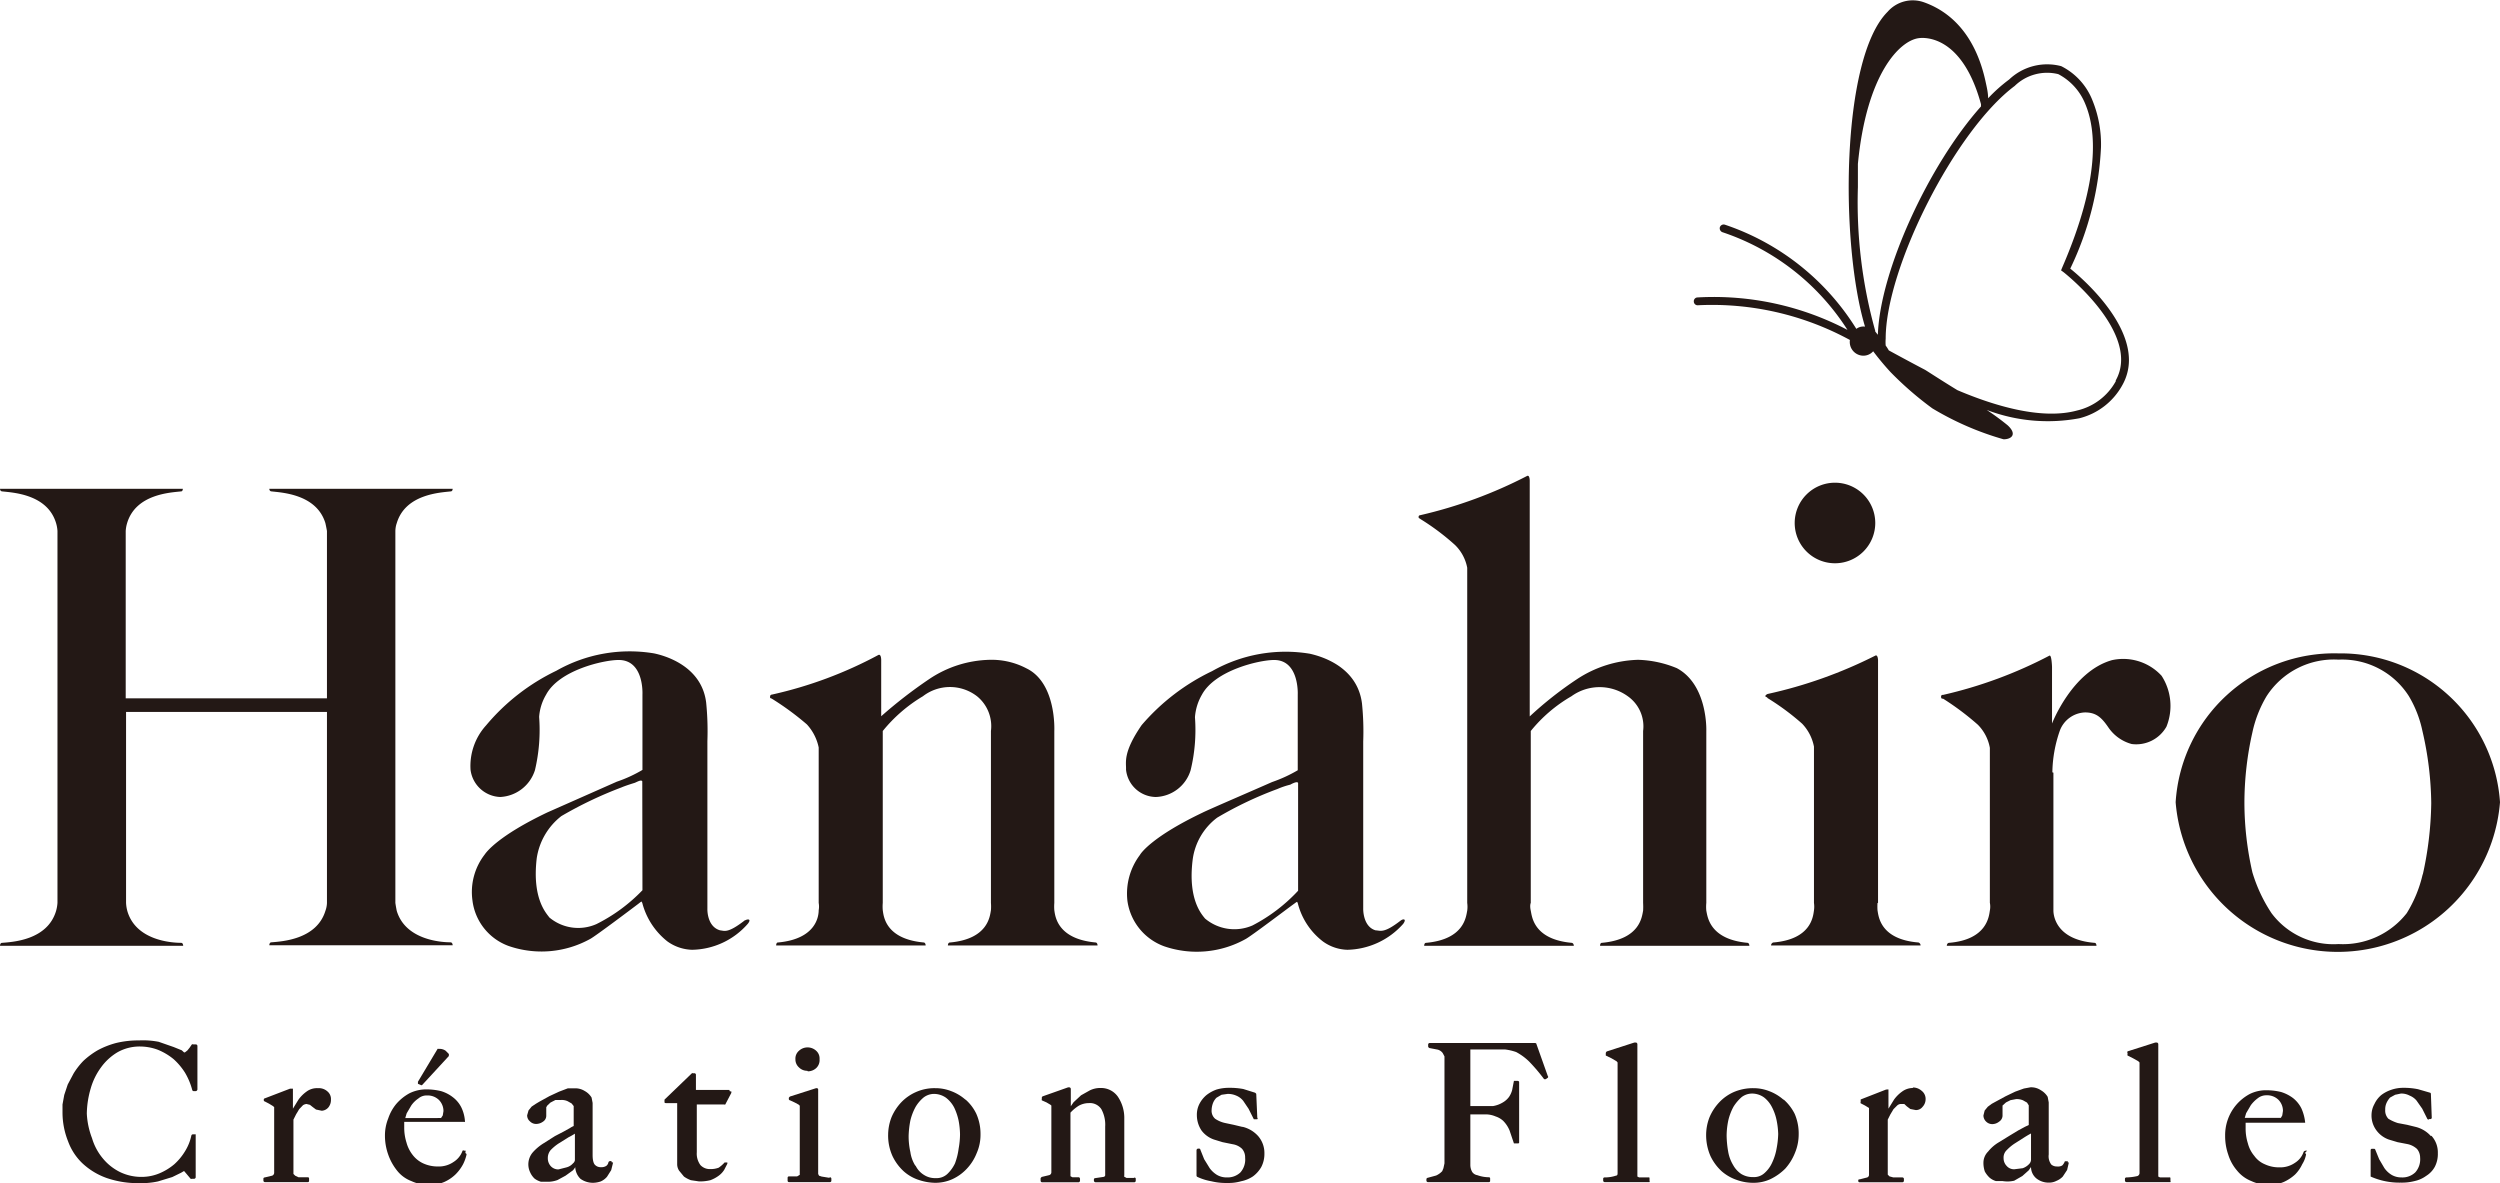
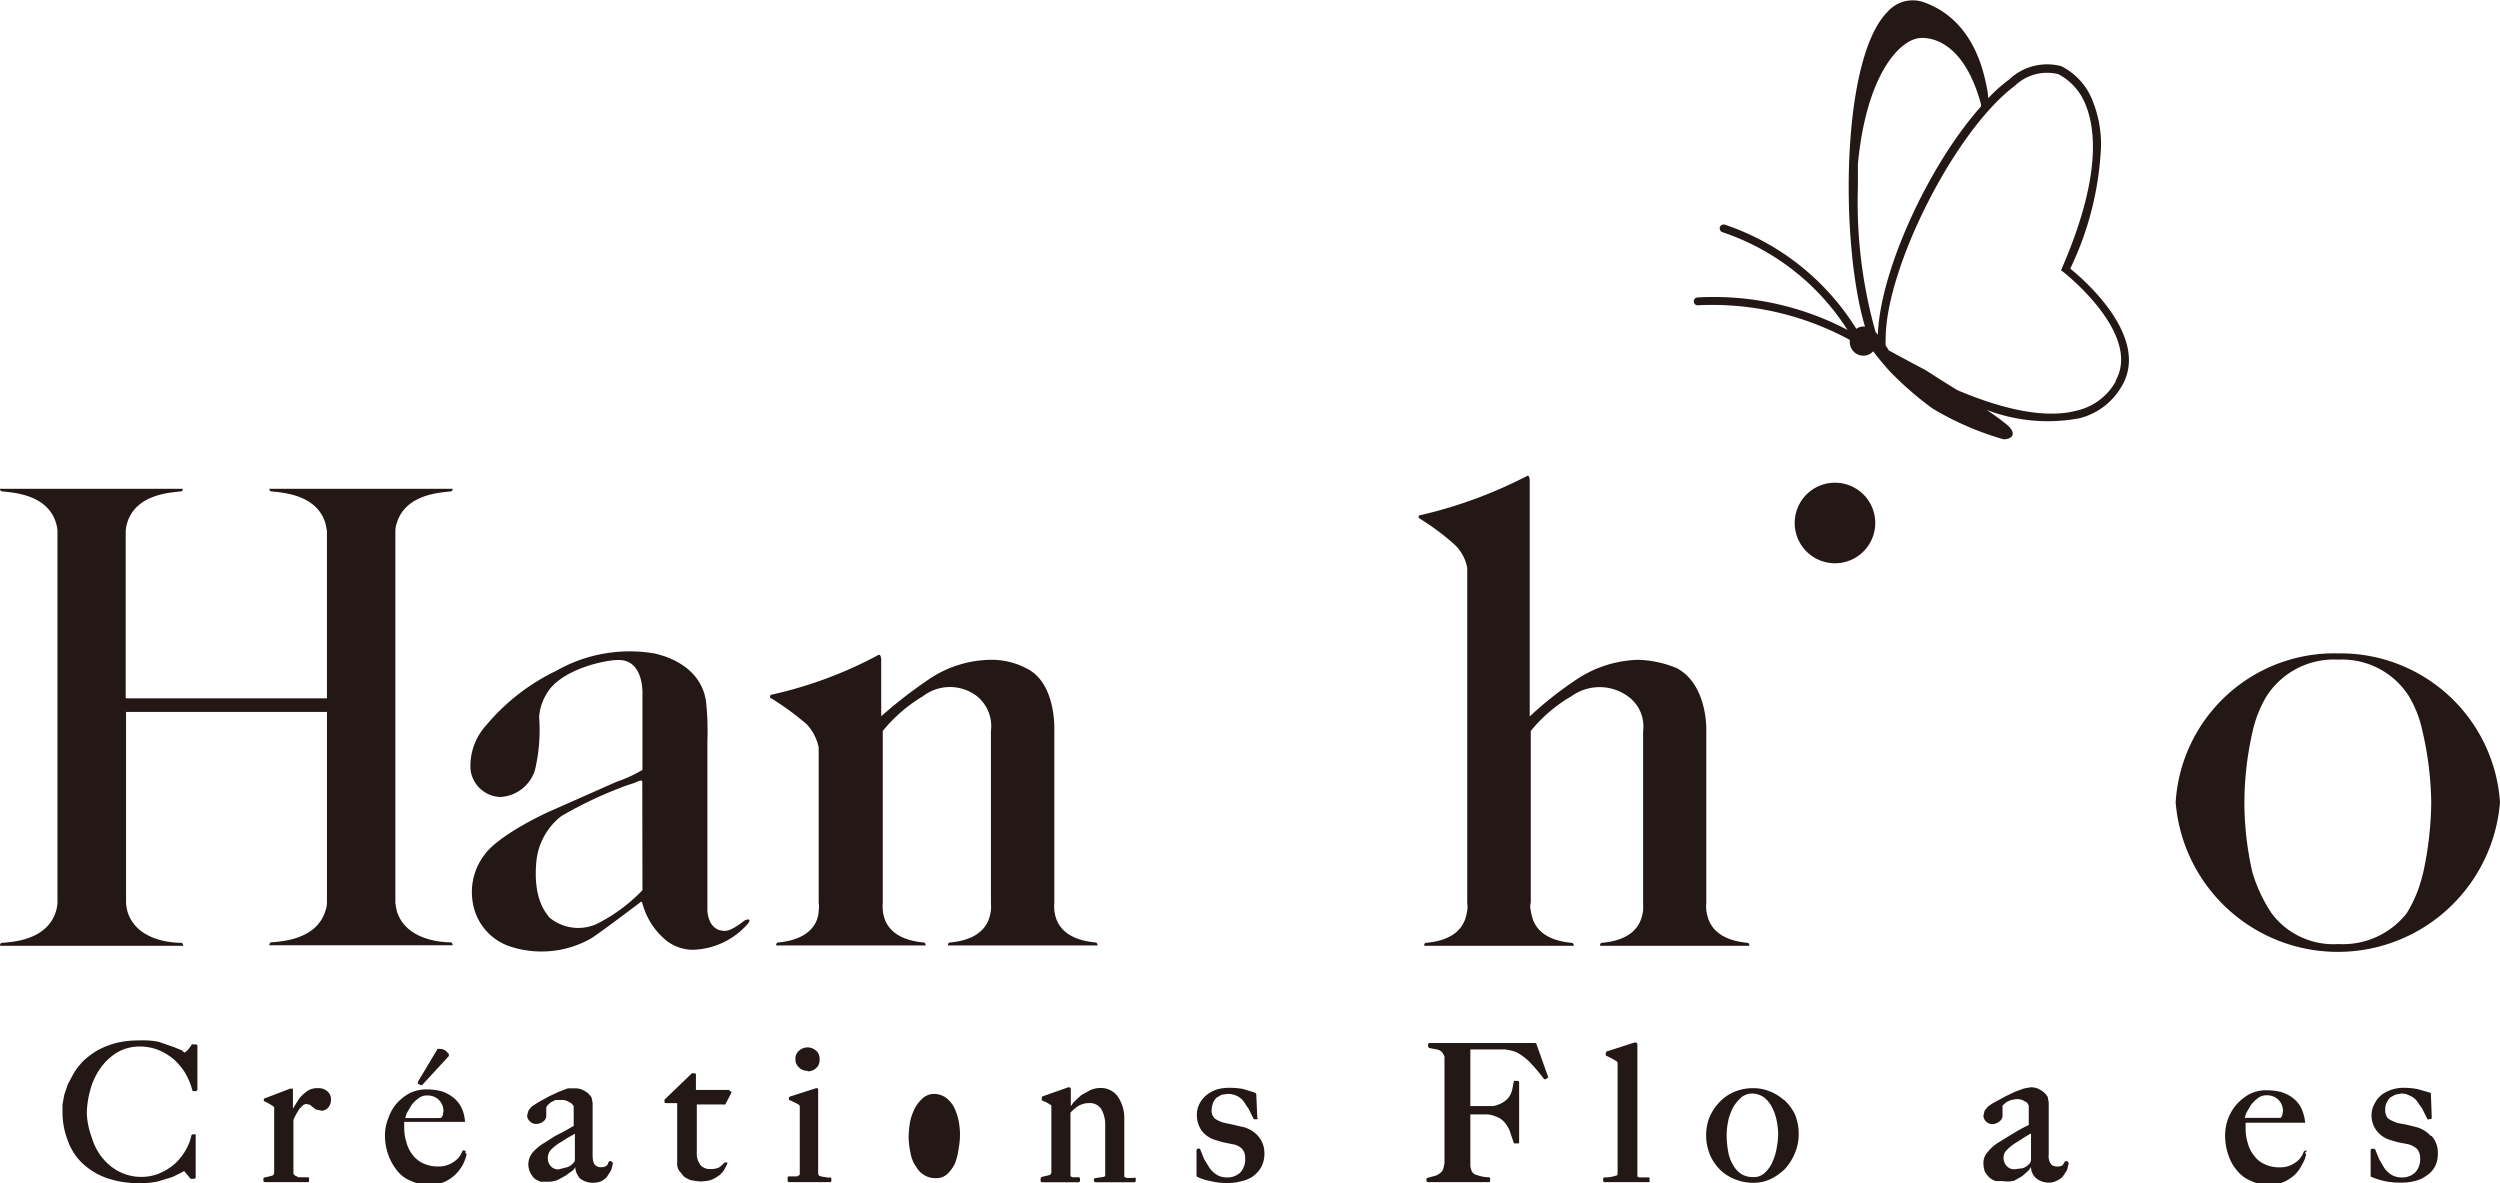
<svg xmlns="http://www.w3.org/2000/svg" viewBox="0 0 143.98 68.14">
  <defs>
    <style>.cls-1{fill:#231815;}</style>
  </defs>
  <g id="レイヤー_2" data-name="レイヤー 2">
    <g id="レイヤー_1-2" data-name="レイヤー 1">
      <path class="cls-1" d="M11.25,60.15h-.11a.13.13,0,0,0-.09,0l-.13.19-.13.16-.14.11-.05,0s-.13-.12-.13-.12L10,60.3,9.14,60A4.71,4.71,0,0,0,8,59.92a5.38,5.38,0,0,0-1.32.15,4.78,4.78,0,0,0-1.06.42,4.6,4.6,0,0,0-.82.61,4.23,4.23,0,0,0-.56.72l-.34.64-.2.6-.1.55,0,.47a4.49,4.49,0,0,0,.32,1.65A3.31,3.31,0,0,0,4.75,67a4,4,0,0,0,1.41.85A5.54,5.54,0,0,0,8,68.14a4.53,4.53,0,0,0,1.1-.1l.82-.25.51-.25.17-.1s.12.14.12.14l.26.31a.1.1,0,0,0,.07,0h.13a.1.1,0,0,0,.09-.08l0-2.41s0-.06,0-.07,0,0-.06,0H11.1s-.06,0-.08.07a2.8,2.8,0,0,1-.35.88,3.32,3.32,0,0,1-.63.77,3.32,3.32,0,0,1-.87.53,2.66,2.66,0,0,1-1,.2,2.82,2.82,0,0,1-1.26-.28,3,3,0,0,1-1-.8,3.24,3.24,0,0,1-.61-1.15A4.54,4.54,0,0,1,5,64.13a5.39,5.39,0,0,1,.22-1.43,3.81,3.81,0,0,1,.6-1.23,3.16,3.16,0,0,1,.95-.87,2.59,2.59,0,0,1,1.3-.33,3,3,0,0,1,1,.18A3.49,3.49,0,0,1,10,61a3.69,3.69,0,0,1,.65.77,3.89,3.89,0,0,1,.42,1,.09.09,0,0,0,.08.07h.13a.11.11,0,0,0,.09-.1V60.24a.09.09,0,0,0-.09-.09" />
      <path class="cls-1" d="M18.3,62.67a1,1,0,0,0-.65.2,2,2,0,0,0-.46.46l-.32.52a.14.14,0,0,0,0,0c0-.42,0-1.15,0-1.15s0,0,0,0,0,0-.07,0H16.7s-1.46.56-1.46.56-.05,0-.05.09v0s0,.08.05.08l.25.13.23.14.07.06v3.78a.18.18,0,0,1-.12.17l-.42.1s-.08,0-.08.08V68a.09.09,0,0,0,.1.08h2.45A.07.07,0,0,0,17.8,68v-.12a.07.07,0,0,0-.07-.08l-.26,0-.28,0L17,67.71l-.1-.1V64.48s.15-.3.15-.3l.18-.3.22-.23a.48.48,0,0,1,.2-.07l.2.05.15.12.2.15.33.07a.54.54,0,0,0,.38-.19.68.68,0,0,0,.15-.45.57.57,0,0,0-.21-.48.73.73,0,0,0-.52-.18" />
      <path class="cls-1" d="M26.82,66.27l-.08,0a.09.09,0,0,0-.1,0,1.25,1.25,0,0,1-.52.65,1.49,1.49,0,0,1-.9.26,2,2,0,0,1-.85-.18,1.62,1.62,0,0,1-.6-.48,2,2,0,0,1-.36-.72,2.84,2.84,0,0,1-.13-.84v-.35h3.43a.13.13,0,0,0,.07,0,.43.43,0,0,0,0,0h0a2.16,2.16,0,0,0-.21-.83,1.67,1.67,0,0,0-.49-.59,2.07,2.07,0,0,0-.68-.35,3.52,3.52,0,0,0-.81-.1,2.19,2.19,0,0,0-1,.22,2.73,2.73,0,0,0-.77.62,2.6,2.6,0,0,0-.46.83,2.64,2.64,0,0,0-.19,1,3.24,3.24,0,0,0,.19,1.09,3.13,3.13,0,0,0,.51.92,1.91,1.91,0,0,0,.82.6,2.38,2.38,0,0,0,1.05.22,2.05,2.05,0,0,0,.85-.17,2.25,2.25,0,0,0,.64-.43,2.45,2.45,0,0,0,.44-.59,2.37,2.37,0,0,0,.2-.56v0s0-.06-.07-.08m-1.3-2.17-.1.15a1.36,1.36,0,0,0-.2,0l-.28,0h-.87l-.38,0h-.33l.08-.27.27-.46a1.56,1.56,0,0,1,.41-.4.72.72,0,0,1,.49-.17.93.93,0,0,1,.68.25.91.91,0,0,1,.27.65Z" />
      <path class="cls-1" d="M24.22,62.48a.07.07,0,0,0,.1,0l1.53-1.66a.05.05,0,0,0,0,0v-.06a.13.13,0,0,0,0-.06l-.19-.19a.6.6,0,0,0-.4-.1.05.05,0,0,0-.06,0L24.07,62.3s0,.08,0,.12Z" />
      <path class="cls-1" d="M35.21,66.87h-.07a.11.11,0,0,0-.1.07.32.32,0,0,1-.13.21.51.51,0,0,1-.3.07.45.45,0,0,1-.33-.12c-.07-.06-.15-.21-.15-.58v-3l-.06-.31a1.05,1.05,0,0,0-.4-.38,1,1,0,0,0-.58-.15l-.39,0-.5.19-.56.26-.58.32-.2.12-.24.16-.18.22-.08.28a.44.44,0,0,0,.16.35.49.49,0,0,0,.35.15.68.68,0,0,0,.4-.13.4.4,0,0,0,.19-.33v-.5l.06-.1.18-.17.29-.15.32,0a.81.81,0,0,1,.38.07l.23.13.12.15,0,.07v1.08a1.26,1.26,0,0,0-.22.12l-.36.2-.5.26-.63.4a2.83,2.83,0,0,0-.64.53,1.06,1.06,0,0,0-.16,1.15,1.12,1.12,0,0,0,.26.37,1.15,1.15,0,0,0,.37.18l.38,0a1.59,1.59,0,0,0,.57-.1l.46-.25L33,67.4a1.41,1.41,0,0,0,.13-.18,1,1,0,0,0,.3.67,1.23,1.23,0,0,0,.72.23,1.42,1.42,0,0,0,.45-.08,1,1,0,0,0,.36-.27l.24-.38.11-.44h0a.07.07,0,0,0,0,0,.1.1,0,0,0-.07,0m-3.08.4a.59.59,0,0,1-.45-.2.67.67,0,0,1-.16-.45.7.7,0,0,1,.16-.46,2.63,2.63,0,0,1,.47-.39l.56-.35a4.2,4.2,0,0,0,.37-.21v1.53A.29.29,0,0,1,33,67a.75.75,0,0,1-.37.23Z" />
      <path class="cls-1" d="M42,62.77H40.08v-.86a.09.09,0,0,0-.1-.1h-.07a.09.09,0,0,0-.06,0l-1.58,1.52s0,0,0,0v.11c0,.06,0,.09.08.09H39v3.51a.69.69,0,0,0,.11.38l.28.34a1.69,1.69,0,0,0,.4.21l.47.07a2.49,2.49,0,0,0,.65-.07,1.92,1.92,0,0,0,.47-.25,1.22,1.22,0,0,0,.33-.35l.18-.35V67s0,0,0-.05l-.06,0s-.09,0-.1,0a1.88,1.88,0,0,1-.34.3,1.3,1.3,0,0,1-.48.08.74.74,0,0,1-.57-.23,1.11,1.11,0,0,1-.21-.74V63.61h1.58a.06.06,0,0,0,.06,0l.35-.67v-.08a.1.1,0,0,0-.08,0" />
      <path class="cls-1" d="M47.75,67.83l-.43-.07-.15-.05-.05-.1V62.75a.08.08,0,0,0-.09-.08H47s-1.5.48-1.5.48-.07.05-.07.09v.06a.08.08,0,0,0,.07.07l.28.13.22.12.06.06v3.88l0,.1-.15.09-.21,0-.27,0a.08.08,0,0,0-.07.08V68a.08.08,0,0,0,.09.08h2.34a.08.08,0,0,0,.09-.08v-.12s0-.06-.07-.08" />
      <path class="cls-1" d="M46.53,61.7a.71.71,0,0,0,.48-.19A.63.63,0,0,0,47.2,61a.59.59,0,0,0-.19-.48.73.73,0,0,0-1,0,.59.59,0,0,0-.2.48.61.61,0,0,0,.2.47.67.67,0,0,0,.48.2" />
-       <path class="cls-1" d="M55.61,63.34a2.63,2.63,0,0,0-.83-.5,2.49,2.49,0,0,0-.92-.17,2.6,2.6,0,0,0-1.1.22,2.66,2.66,0,0,0-.86.6,2.91,2.91,0,0,0-.55.84,2.81,2.81,0,0,0-.2,1,2.88,2.88,0,0,0,.25,1.25,2.84,2.84,0,0,0,.65.88,2.42,2.42,0,0,0,.88.5,3.07,3.07,0,0,0,.92.16,2.38,2.38,0,0,0,1-.21,2.64,2.64,0,0,0,.83-.6,2.81,2.81,0,0,0,.57-.9,2.61,2.61,0,0,0,.22-1.08,2.85,2.85,0,0,0-.24-1.18,2.53,2.53,0,0,0-.63-.83M52.7,67.11a2,2,0,0,1-.27-.76,4.14,4.14,0,0,1-.1-.93,5.27,5.27,0,0,1,.1-.89,3.16,3.16,0,0,1,.3-.78,2.08,2.08,0,0,1,.47-.55,1,1,0,0,1,.58-.2,1.21,1.21,0,0,1,.7.22,1.7,1.7,0,0,1,.48.58,3.3,3.3,0,0,1,.25.75,4.59,4.59,0,0,1,.08.78,4.83,4.83,0,0,1-.08.82A3.84,3.84,0,0,1,55,67a2.06,2.06,0,0,1-.45.62.91.91,0,0,1-.66.23,1.17,1.17,0,0,1-.67-.18,1.27,1.27,0,0,1-.48-.52" />
+       <path class="cls-1" d="M55.61,63.34M52.7,67.11a2,2,0,0,1-.27-.76,4.14,4.14,0,0,1-.1-.93,5.27,5.27,0,0,1,.1-.89,3.16,3.16,0,0,1,.3-.78,2.08,2.08,0,0,1,.47-.55,1,1,0,0,1,.58-.2,1.21,1.21,0,0,1,.7.22,1.7,1.7,0,0,1,.48.58,3.3,3.3,0,0,1,.25.75,4.59,4.59,0,0,1,.08.78,4.83,4.83,0,0,1-.08.82A3.84,3.84,0,0,1,55,67a2.06,2.06,0,0,1-.45.62.91.91,0,0,1-.66.23,1.17,1.17,0,0,1-.67-.18,1.27,1.27,0,0,1-.48-.52" />
      <path class="cls-1" d="M65.3,67.84l-.22,0-.2,0-.13-.07a.08.08,0,0,1,0-.07V64.43a2.19,2.19,0,0,0-.37-1.27,1.18,1.18,0,0,0-1-.5,1.34,1.34,0,0,0-.62.14l-.5.28-.43.4-.16.23v-1a.1.1,0,0,0-.09-.09h-.06s-1.47.52-1.47.52a.1.1,0,0,0-.05.07v.08a.15.15,0,0,0,0,.08l.27.12.22.13.06.05,0,.1v3.75a.17.17,0,0,1-.13.16l-.42.1s-.07.05-.07.09V68a.09.09,0,0,0,.09.09h2.11A.1.1,0,0,0,62.2,68v-.11a.11.11,0,0,0-.06-.09l-.24,0h-.14l-.11-.06,0-.11V64.08a2.3,2.3,0,0,1,.48-.4,1.2,1.2,0,0,1,.57-.15.79.79,0,0,1,.73.35,1.87,1.87,0,0,1,.22,1v2.77a.11.11,0,0,1-.1.13l-.47.07s-.08,0-.08.08V68a.1.1,0,0,0,.1.09h2.21a.09.09,0,0,0,.1-.09v-.1a.07.07,0,0,0-.08-.08" />
      <path class="cls-1" d="M71.55,64.9l-.5-.12-.52-.11a1.63,1.63,0,0,1-.55-.24.61.61,0,0,1-.2-.51,1.22,1.22,0,0,1,.09-.42.92.92,0,0,1,.19-.28l.29-.17L70.7,63a1.18,1.18,0,0,1,.5.1,1,1,0,0,1,.4.3l.31.46.3.6s.07,0,.1,0l.1,0a.06.06,0,0,0,0-.09L72.35,63a.23.23,0,0,0-.07-.07l-.67-.21a4.15,4.15,0,0,0-.83-.07,2.5,2.5,0,0,0-.72.1,2.07,2.07,0,0,0-.58.32,1.67,1.67,0,0,0-.4.5,1.36,1.36,0,0,0-.15.65,1.59,1.59,0,0,0,.27.89,1.51,1.51,0,0,0,.72.52l.49.15.59.12a1,1,0,0,1,.53.26.75.75,0,0,1,.18.52,1.11,1.11,0,0,1-.28.85,1.07,1.07,0,0,1-.77.28,1.09,1.09,0,0,1-.58-.15,1.49,1.49,0,0,1-.41-.38l-.32-.52-.22-.55s0-.06-.08-.06H69a.1.1,0,0,0-.09.09V67.7s0,.06.05.08a3.1,3.1,0,0,0,.8.25,3.54,3.54,0,0,0,.93.1,2.6,2.6,0,0,0,.79-.1,1.88,1.88,0,0,0,.68-.28,1.76,1.76,0,0,0,.48-.54,1.63,1.63,0,0,0,.18-.78,1.49,1.49,0,0,0-.36-1,1.75,1.75,0,0,0-.88-.53" />
      <path class="cls-1" d="M88.49,60.14s0-.07-.09-.07H82.35a.09.09,0,0,0-.1.1v.1a.12.12,0,0,0,.08.09l.47.09a.53.53,0,0,1,.29.2s.1.19.1.19l0,.3,0,.4v3.79l0,.57v.76l0,.34-.06.28-.07.17a1.09,1.09,0,0,1-.35.25l-.48.13a.09.09,0,0,0-.08.08V68a.09.09,0,0,0,.1.08h3.49a.07.07,0,0,0,.08-.08v-.12a.07.07,0,0,0-.08-.08,2,2,0,0,1-.66-.12.44.44,0,0,1-.29-.18.82.82,0,0,1-.11-.42l0-.66V64.18h.66l.28,0a1.48,1.48,0,0,1,.52.12,1.18,1.18,0,0,1,.43.25,1.71,1.71,0,0,1,.37.56l.25.74s0,0,.08,0h.12c.07,0,.1,0,.1-.06V62.32s0-.07-.1-.07h-.12s-.08,0-.08,0l-.1.52a1.3,1.3,0,0,1-.18.4,1.14,1.14,0,0,1-.34.31,1.6,1.6,0,0,1-.58.22l-.38,0-.44,0h-.49V61.2l0-.33v-.22l0-.15v-.06h.11l.24,0h.53l1.11,0a3,3,0,0,1,.65.15,3.26,3.26,0,0,1,.75.55,10.3,10.3,0,0,1,.85,1,.11.11,0,0,0,.12,0l.1-.07a.07.07,0,0,0,0-.1Z" />
      <path class="cls-1" d="M95,67.81l-.37,0-.23,0-.1-.05,0-.1V60.14a.1.1,0,0,0-.09-.1h-.08l-1.58.51a.13.13,0,0,0-.07.11v.05s0,.06,0,.08l.33.16.29.17.06.07v6.35c0,.09,0,.16-.1.17a2,2,0,0,1-.65.1s-.08,0-.08.08V68a.09.09,0,0,0,.1.08H95A.09.09,0,0,0,95,68v-.14s0-.06-.08-.08" />
      <path class="cls-1" d="M102.72,63.34a2.63,2.63,0,0,0-.83-.5,2.48,2.48,0,0,0-.91-.17,2.8,2.8,0,0,0-1.12.22,2.61,2.61,0,0,0-.85.6,2.91,2.91,0,0,0-.55.84,2.81,2.81,0,0,0-.2,1,3,3,0,0,0,.25,1.25,2.84,2.84,0,0,0,.65.88,2.6,2.6,0,0,0,.88.5,2.79,2.79,0,0,0,.92.16,2.3,2.3,0,0,0,1-.21,3.12,3.12,0,0,0,.85-.6,3,3,0,0,0,.56-.9,2.78,2.78,0,0,0,.22-1.08,2.85,2.85,0,0,0-.23-1.18,2.7,2.7,0,0,0-.64-.83m-2.91,3.77a2.22,2.22,0,0,1-.28-.76,5.75,5.75,0,0,1-.09-.93,4.41,4.41,0,0,1,.1-.89,3.16,3.16,0,0,1,.3-.78,2.53,2.53,0,0,1,.47-.55,1,1,0,0,1,.58-.2,1.19,1.19,0,0,1,.7.22,1.67,1.67,0,0,1,.47.58,2.89,2.89,0,0,1,.26.75,4.45,4.45,0,0,1,.09.78,4.89,4.89,0,0,1-.09.82,3.18,3.18,0,0,1-.25.81,1.77,1.77,0,0,1-.45.62.89.89,0,0,1-.66.23,1.25,1.25,0,0,1-.68-.18,1.48,1.48,0,0,1-.47-.52" />
-       <path class="cls-1" d="M110.19,62.66a1.05,1.05,0,0,0-.65.21,2,2,0,0,0-.46.46l-.32.52s0,0,0,.06c0-.41,0-1.16,0-1.16s0,0,0,0a.07.07,0,0,0-.07,0h-.07s-1.46.57-1.46.57,0,0,0,.08v.06a.1.1,0,0,0,0,.08l.25.13.23.14,0,.06,0,.1v3.68a.16.16,0,0,1-.14.17l-.39.1c-.05,0-.09,0-.09.08V68a.08.08,0,0,0,.09.09h2.46a.09.09,0,0,0,.08-.09v-.11a.09.09,0,0,0-.08-.08l-.27,0-.26,0-.22-.06-.1-.1V64.48s.15-.3.15-.3l.18-.3.22-.22a.34.34,0,0,1,.2-.08l.2,0,.15.14.2.15.31.06a.47.47,0,0,0,.39-.18.65.65,0,0,0,.18-.45.59.59,0,0,0-.23-.48.76.76,0,0,0-.52-.19" />
      <path class="cls-1" d="M119.09,66.88H119s-.08,0-.08,0a.7.7,0,0,1-.15.24.48.48,0,0,1-.3.06.49.49,0,0,1-.33-.11.79.79,0,0,1-.15-.58l0-2.62,0-.38-.06-.32a1.09,1.09,0,0,0-.39-.38,1,1,0,0,0-.6-.17l-.38.07-.5.18-.56.27-.59.32-.2.11-.23.17-.18.22-.07.28a.49.49,0,0,0,.15.35.5.5,0,0,0,.37.15.64.64,0,0,0,.38-.14.43.43,0,0,0,.2-.33v-.52l0-.08.2-.18.26-.13.32-.06a.9.9,0,0,1,.4.07l.23.13.1.16,0,.06v1.07l-.23.11-.37.2-.48.29-.65.4a2.27,2.27,0,0,0-.61.53.91.91,0,0,0-.27.63,1.54,1.54,0,0,0,.08.52,1.46,1.46,0,0,0,.27.35,1,1,0,0,0,.37.2l.38,0A1.74,1.74,0,0,0,116,68l.47-.27.37-.33.13-.19a.86.86,0,0,0,.3.65,1.13,1.13,0,0,0,.72.25.92.92,0,0,0,.44-.1,1.05,1.05,0,0,0,.37-.25l.25-.38.1-.43v0a.06.06,0,0,0,0,0h-.06m-3.08.39a.56.56,0,0,1-.45-.2.64.64,0,0,1-.17-.44.59.59,0,0,1,.19-.47,2.52,2.52,0,0,1,.46-.38l.55-.35s.22-.14.38-.22v1.51a.36.36,0,0,1-.11.25.9.9,0,0,1-.37.24Z" />
-       <path class="cls-1" d="M125,67.81l-.37,0-.23,0-.1-.05,0-.1V60.14a.1.1,0,0,0-.09-.1h-.08l-1.6.51a.12.12,0,0,0,0,.11v.05a.1.1,0,0,0,0,.08l.32.16.3.17.07.07v6.35a.19.19,0,0,1-.12.19,3,3,0,0,1-.63.08s-.09,0-.09.08V68a.09.09,0,0,0,.09.08H125A.09.09,0,0,0,125,68v-.14s0-.06-.08-.08" />
      <path class="cls-1" d="M132.87,66.27l-.08,0s-.08,0-.12.07a1.19,1.19,0,0,1-.5.63,1.49,1.49,0,0,1-.9.26,1.92,1.92,0,0,1-.84-.18,1.41,1.41,0,0,1-.6-.48,1.82,1.82,0,0,1-.37-.72,2.84,2.84,0,0,1-.13-.84v-.35h3.43s0,0,0,0a.07.07,0,0,0,0,0h0a2.59,2.59,0,0,0-.22-.83,1.76,1.76,0,0,0-.48-.59,2.24,2.24,0,0,0-.69-.35,3.59,3.59,0,0,0-.81-.1,2.11,2.11,0,0,0-1,.22,2.73,2.73,0,0,0-.77.62,2.7,2.7,0,0,0-.64,1.78,3.24,3.24,0,0,0,.18,1.09,2.57,2.57,0,0,0,.51.92,2,2,0,0,0,.82.6,2.35,2.35,0,0,0,1,.22,2.08,2.08,0,0,0,.87-.17,2.45,2.45,0,0,0,.65-.43,2.09,2.09,0,0,0,.41-.59,1.59,1.59,0,0,0,.22-.56v0s0-.06-.07-.08m-1.3-2.17-.08.14-.22,0-.29,0h-.85l-.39,0h-.33l.08-.27.27-.46a1.9,1.9,0,0,1,.4-.4.78.78,0,0,1,.5-.17.93.93,0,0,1,.68.25.91.91,0,0,1,.27.65Z" />
      <path class="cls-1" d="M140,65.43a1.73,1.73,0,0,0-.88-.53l-.49-.12-.53-.1a2.34,2.34,0,0,1-.55-.25.68.68,0,0,1-.18-.52.87.87,0,0,1,.08-.4,1.21,1.21,0,0,1,.2-.3l.29-.16.33-.07a1,1,0,0,1,.51.12,1,1,0,0,1,.39.28l.33.47.3.6s.07.06.1,0l.08,0a.08.08,0,0,0,.07-.08L140,63a.07.07,0,0,0-.05-.07l-.69-.2a4,4,0,0,0-.83-.08,2.09,2.09,0,0,0-.7.11,2,2,0,0,0-.58.3,1.48,1.48,0,0,0-.4.52,1.33,1.33,0,0,0-.17.65,1.43,1.43,0,0,0,.29.88,1.5,1.5,0,0,0,.71.52l.5.15.57.11a1.15,1.15,0,0,1,.55.28.78.78,0,0,1,.18.5,1.13,1.13,0,0,1-.28.85,1.07,1.07,0,0,1-.79.29,1.11,1.11,0,0,1-.56-.14,1.37,1.37,0,0,1-.43-.4l-.3-.51-.22-.54a.08.08,0,0,0-.08-.06h-.1a.08.08,0,0,0-.09.08v1.45s0,.07,0,.07a4.08,4.08,0,0,0,1.73.35,2.93,2.93,0,0,0,.8-.09,1.78,1.78,0,0,0,.67-.3,1.41,1.41,0,0,0,.5-.53,1.6,1.6,0,0,0,.17-.78,1.42,1.42,0,0,0-.37-1" />
      <path class="cls-1" d="M18.83,52s0,.22-.09.46c-.51,1.66-2.53,1.76-3.11,1.81-.12,0-.12.17-.12.17H26.07s0-.15-.11-.17c-.59,0-2.61-.15-3.11-1.81-.05-.24-.08-.46-.08-.46V30.58s0-.23.08-.45c.5-1.68,2.52-1.76,3.11-1.83.11,0,.11-.15.11-.15H15.51s0,.14.12.15c.58.07,2.6.15,3.11,1.83.05.22.09.45.09.45v9.64H7.24l0-9.64a2,2,0,0,1,.08-.45c.5-1.68,2.5-1.76,3.11-1.83.1,0,.1-.15.1-.15H0s0,.14.12.15c.6.07,2.61.15,3.11,1.83a2,2,0,0,1,.08.45V52a2.2,2.2,0,0,1-.08.46C2.73,54.15.72,54.25.12,54.3c-.12,0-.12.17-.12.17H10.55s0-.15-.1-.17c-.61,0-2.61-.15-3.11-1.81A2.2,2.2,0,0,1,7.26,52v-11H18.83Z" />
      <path class="cls-1" d="M42.9,53c-1,.78-1.18.6-1.43.58-.77-.22-.73-1.24-.73-1.24V42.69a16.47,16.47,0,0,0-.07-2.22c-.27-2.24-2.63-2.76-3-2.84a8.54,8.54,0,0,0-5.63,1A12.1,12.1,0,0,0,28,41.77a3.48,3.48,0,0,0-.9,2.57,1.79,1.79,0,0,0,1.71,1.56,2.21,2.21,0,0,0,2-1.55,10.08,10.08,0,0,0,.24-3.06,2.89,2.89,0,0,1,.4-1.28c.75-1.42,3.32-2,4.17-2C37.11,38,37,40,37,40v4.34a7.75,7.75,0,0,1-1.48.68l-4,1.77c-2.83,1.35-3.51,2.28-3.61,2.43a3.52,3.52,0,0,0-.7,2.64,3.2,3.2,0,0,0,2.08,2.62A5.79,5.79,0,0,0,34,54.07c.3-.16,2.49-1.81,2.74-2s.19-.17.25-.07a4.15,4.15,0,0,0,1.45,2.22,2.55,2.55,0,0,0,1.42.48,4.35,4.35,0,0,0,3.21-1.5c.22-.28,0-.28-.15-.2M37,51.27a9.63,9.63,0,0,1-2.65,1.95,2.59,2.59,0,0,1-2.71-.38c-.18-.25-1-1.08-.73-3.4A3.78,3.78,0,0,1,32.33,47a22.89,22.89,0,0,1,3.46-1.65c.23-.1.65-.23.75-.26s.4-.22.45-.09Z" />
      <path class="cls-1" d="M47.15,52a1.17,1.17,0,0,1,0,.42c0,.33-.13,1.66-2.35,1.86-.1,0-.1.17-.1.17h8.61s0-.15-.1-.17c-2.23-.2-2.32-1.53-2.37-1.86a2.57,2.57,0,0,1,0-.42l0-9.9a8.7,8.7,0,0,1,2.31-2,2.55,2.55,0,0,1,3.12,0,2.22,2.22,0,0,1,.8,2V52a2.73,2.73,0,0,1,0,.42c-.06.33-.15,1.66-2.36,1.86-.12,0-.12.17-.12.17h8.62s0-.15-.1-.17c-2.23-.2-2.34-1.53-2.39-1.86a2.73,2.73,0,0,1,0-.42v-9.9s.14-2.77-1.61-3.61A4.3,4.3,0,0,0,57,38a6.48,6.48,0,0,0-3.5,1.12,26.81,26.81,0,0,0-2.75,2.13V38s0-.35-.16-.28A23.87,23.87,0,0,1,44.47,40s-.12,0-.12.12,0,.06.12.13a16.1,16.1,0,0,1,2,1.47,2.79,2.79,0,0,1,.68,1.33Z" />
-       <path class="cls-1" d="M118.26,44.5l0,7.49s0,.16,0,.45.15,1.68,2.37,1.86c.11,0,.11.17.11.17h-8.62s0-.15.12-.17c2.21-.18,2.31-1.55,2.36-1.86a1.18,1.18,0,0,0,0-.45V43.07a2.53,2.53,0,0,0-.69-1.33,15.6,15.6,0,0,0-2-1.5c-.07,0-.12,0-.12-.12s.12-.1.12-.1a25.27,25.27,0,0,0,6.12-2.26c.13-.07.15.65.15.65v3.26s1.15-3,3.45-3.65a3,3,0,0,1,2.86.9,3.19,3.19,0,0,1,.28,2.93,2,2,0,0,1-2,1,2.37,2.37,0,0,1-1.34-.95c-.39-.57-.7-.87-1.35-.87a1.61,1.61,0,0,0-1.45,1.05,7.57,7.57,0,0,0-.43,2.4" />
-       <path class="cls-1" d="M108.13,52a3.13,3.13,0,0,0,0,.43c.06.34.15,1.67,2.36,1.85a.18.18,0,0,1,.12.17H102a.18.18,0,0,1,.12-.17c2.2-.18,2.3-1.51,2.35-1.85a1.54,1.54,0,0,0,0-.43V43a2.63,2.63,0,0,0-.68-1.32,14.17,14.17,0,0,0-2-1.48c0-.06-.12-.05-.12-.11s.12-.12.12-.12A26.2,26.2,0,0,0,108,37.76c.15-.08.16.25.16.25V52Z" />
      <path class="cls-1" d="M105.7,27.8A2.32,2.32,0,1,0,108,30.11a2.32,2.32,0,0,0-2.31-2.31" />
      <path class="cls-1" d="M134.68,37.63a9.15,9.15,0,0,0-9.38,8.57,9.37,9.37,0,0,0,18.68,0,9.2,9.2,0,0,0-9.3-8.57m0,16.84h0m4.85-4.13a7.37,7.37,0,0,1-.92,2.25,4.67,4.67,0,0,1-3.93,1.78,4.45,4.45,0,0,1-3.86-1.78,8.78,8.78,0,0,1-1.1-2.35,18.14,18.14,0,0,1-.46-4,18.5,18.5,0,0,1,.46-4.06,6.86,6.86,0,0,1,.82-2.09,4.61,4.61,0,0,1,4.14-2.1,4.55,4.55,0,0,1,4.05,2.1,6.51,6.51,0,0,1,.78,2,19.12,19.12,0,0,1,.51,4.16,20,20,0,0,1-.49,4.13" />
      <path class="cls-1" d="M84.5,52a1.69,1.69,0,0,1,0,.45c-.07.32-.15,1.65-2.37,1.85-.11,0-.11.17-.11.17h8.62s0-.15-.12-.17c-2.21-.2-2.29-1.53-2.36-1.85s0-.45,0-.45V42.1a8.43,8.43,0,0,1,2.34-2,2.77,2.77,0,0,1,3.25,0,2.12,2.12,0,0,1,.88,2V52a4.21,4.21,0,0,1,0,.45c-.07.32-.15,1.65-2.38,1.85-.1,0-.1.17-.1.17h8.6s0-.15-.1-.17c-2.21-.2-2.31-1.53-2.38-1.85a2.29,2.29,0,0,1,0-.45V42.1s.1-2.66-1.7-3.62A6.26,6.26,0,0,0,94.34,38a6.71,6.71,0,0,0-3.51,1.11,21,21,0,0,0-2.73,2.15V27.68s0-.34-.15-.27a26.07,26.07,0,0,1-6.15,2.26s-.1,0-.1.1.06.07.1.12a13.63,13.63,0,0,1,2,1.5,2.47,2.47,0,0,1,.7,1.31Z" />
-       <path class="cls-1" d="M80.69,53c-1,.78-1.18.59-1.47.58-.74-.22-.71-1.25-.71-1.25V42.71a16,16,0,0,0-.07-2.19c-.28-2.27-2.63-2.78-3-2.87a8.57,8.57,0,0,0-5.63,1,12.35,12.35,0,0,0-4.06,3.11c-1.1,1.6-.88,2.15-.9,2.56a1.75,1.75,0,0,0,1.72,1.58,2.17,2.17,0,0,0,2-1.54,9.81,9.81,0,0,0,.25-3.05,3,3,0,0,1,.4-1.3c.76-1.41,3.31-2,4.16-2,1.46,0,1.36,2,1.36,2v4.35a8.11,8.11,0,0,1-1.48.68c-.83.37-3.69,1.6-4,1.76-2.83,1.35-3.53,2.29-3.61,2.44a3.7,3.7,0,0,0-.72,2.64,3.26,3.26,0,0,0,2.12,2.62,5.78,5.78,0,0,0,4.69-.42c.32-.17,2.51-1.83,2.75-2s.2-.17.25-.07a4,4,0,0,0,1.45,2.21,2.51,2.51,0,0,0,1.41.48,4.42,4.42,0,0,0,3.21-1.49c.22-.3,0-.3-.13-.2M74.76,51.3a9.61,9.61,0,0,1-2.63,2,2.62,2.62,0,0,1-2.73-.4c-.19-.24-1-1.1-.71-3.4a3.6,3.6,0,0,1,1.41-2.41,21.26,21.26,0,0,1,3.47-1.65,4.59,4.59,0,0,1,.74-.25s.39-.23.45-.1Z" />
      <path class="cls-1" d="M119.25,15.43A18,18,0,0,0,121,8.49a6.69,6.69,0,0,0-.48-2.68,3.73,3.73,0,0,0-1.81-2,3.18,3.18,0,0,0-3,.77,9,9,0,0,0-1.21,1.08c0-.3-.07-.61-.13-.88-.5-2.41-1.74-4-3.57-4.65a1.92,1.92,0,0,0-2.09.55c-2.7,2.7-2.73,13.39-1.3,18.13a.68.68,0,0,0-.5.13,14.26,14.26,0,0,0-7.57-6,.23.23,0,0,0-.29.15.24.24,0,0,0,.17.29A13.68,13.68,0,0,1,106.4,19a16.58,16.58,0,0,0-8.64-1.87.22.22,0,0,0-.21.24.22.22,0,0,0,.25.21,16.6,16.6,0,0,1,8.74,2,.79.79,0,0,0,.69.9.75.75,0,0,0,.65-.25,15.62,15.62,0,0,0,1,1.2,19.15,19.15,0,0,0,2.41,2.09,16.93,16.93,0,0,0,4.1,1.78c.46,0,.8-.29.23-.81a14.84,14.84,0,0,0-1.2-.88,9.88,9.88,0,0,0,5.33.48,3.9,3.9,0,0,0,2.48-1.91,2.93,2.93,0,0,0,.38-1.44c0-2.41-2.78-4.79-3.38-5.27M108,19.06a27.54,27.54,0,0,1-1-8.28c0-.44,0-.89,0-1.34.5-5.2,2.41-7.09,3.49-7.24C110.81,2.15,113,2,114.09,6v.13c-3,3.36-5.82,9.47-5.94,13.15-.07-.08-.13-.17-.15-.18m13.85,2.86a3.43,3.43,0,0,1-2.22,1.68c-2,.55-4.69-.23-6.9-1.17-1-.61-1.8-1.14-1.88-1.18s-1.14-.6-2.07-1.11a2.88,2.88,0,0,0-.18-.28,2.42,2.42,0,0,1,0-.39c0-4.09,4-12,7.43-14.56a2.68,2.68,0,0,1,2.51-.68A3.35,3.35,0,0,1,120.1,6c.62,1.48.88,4.29-1.33,9.4l-.07.17.15.11s4.51,3.53,3,6.23" />
    </g>
  </g>
</svg>